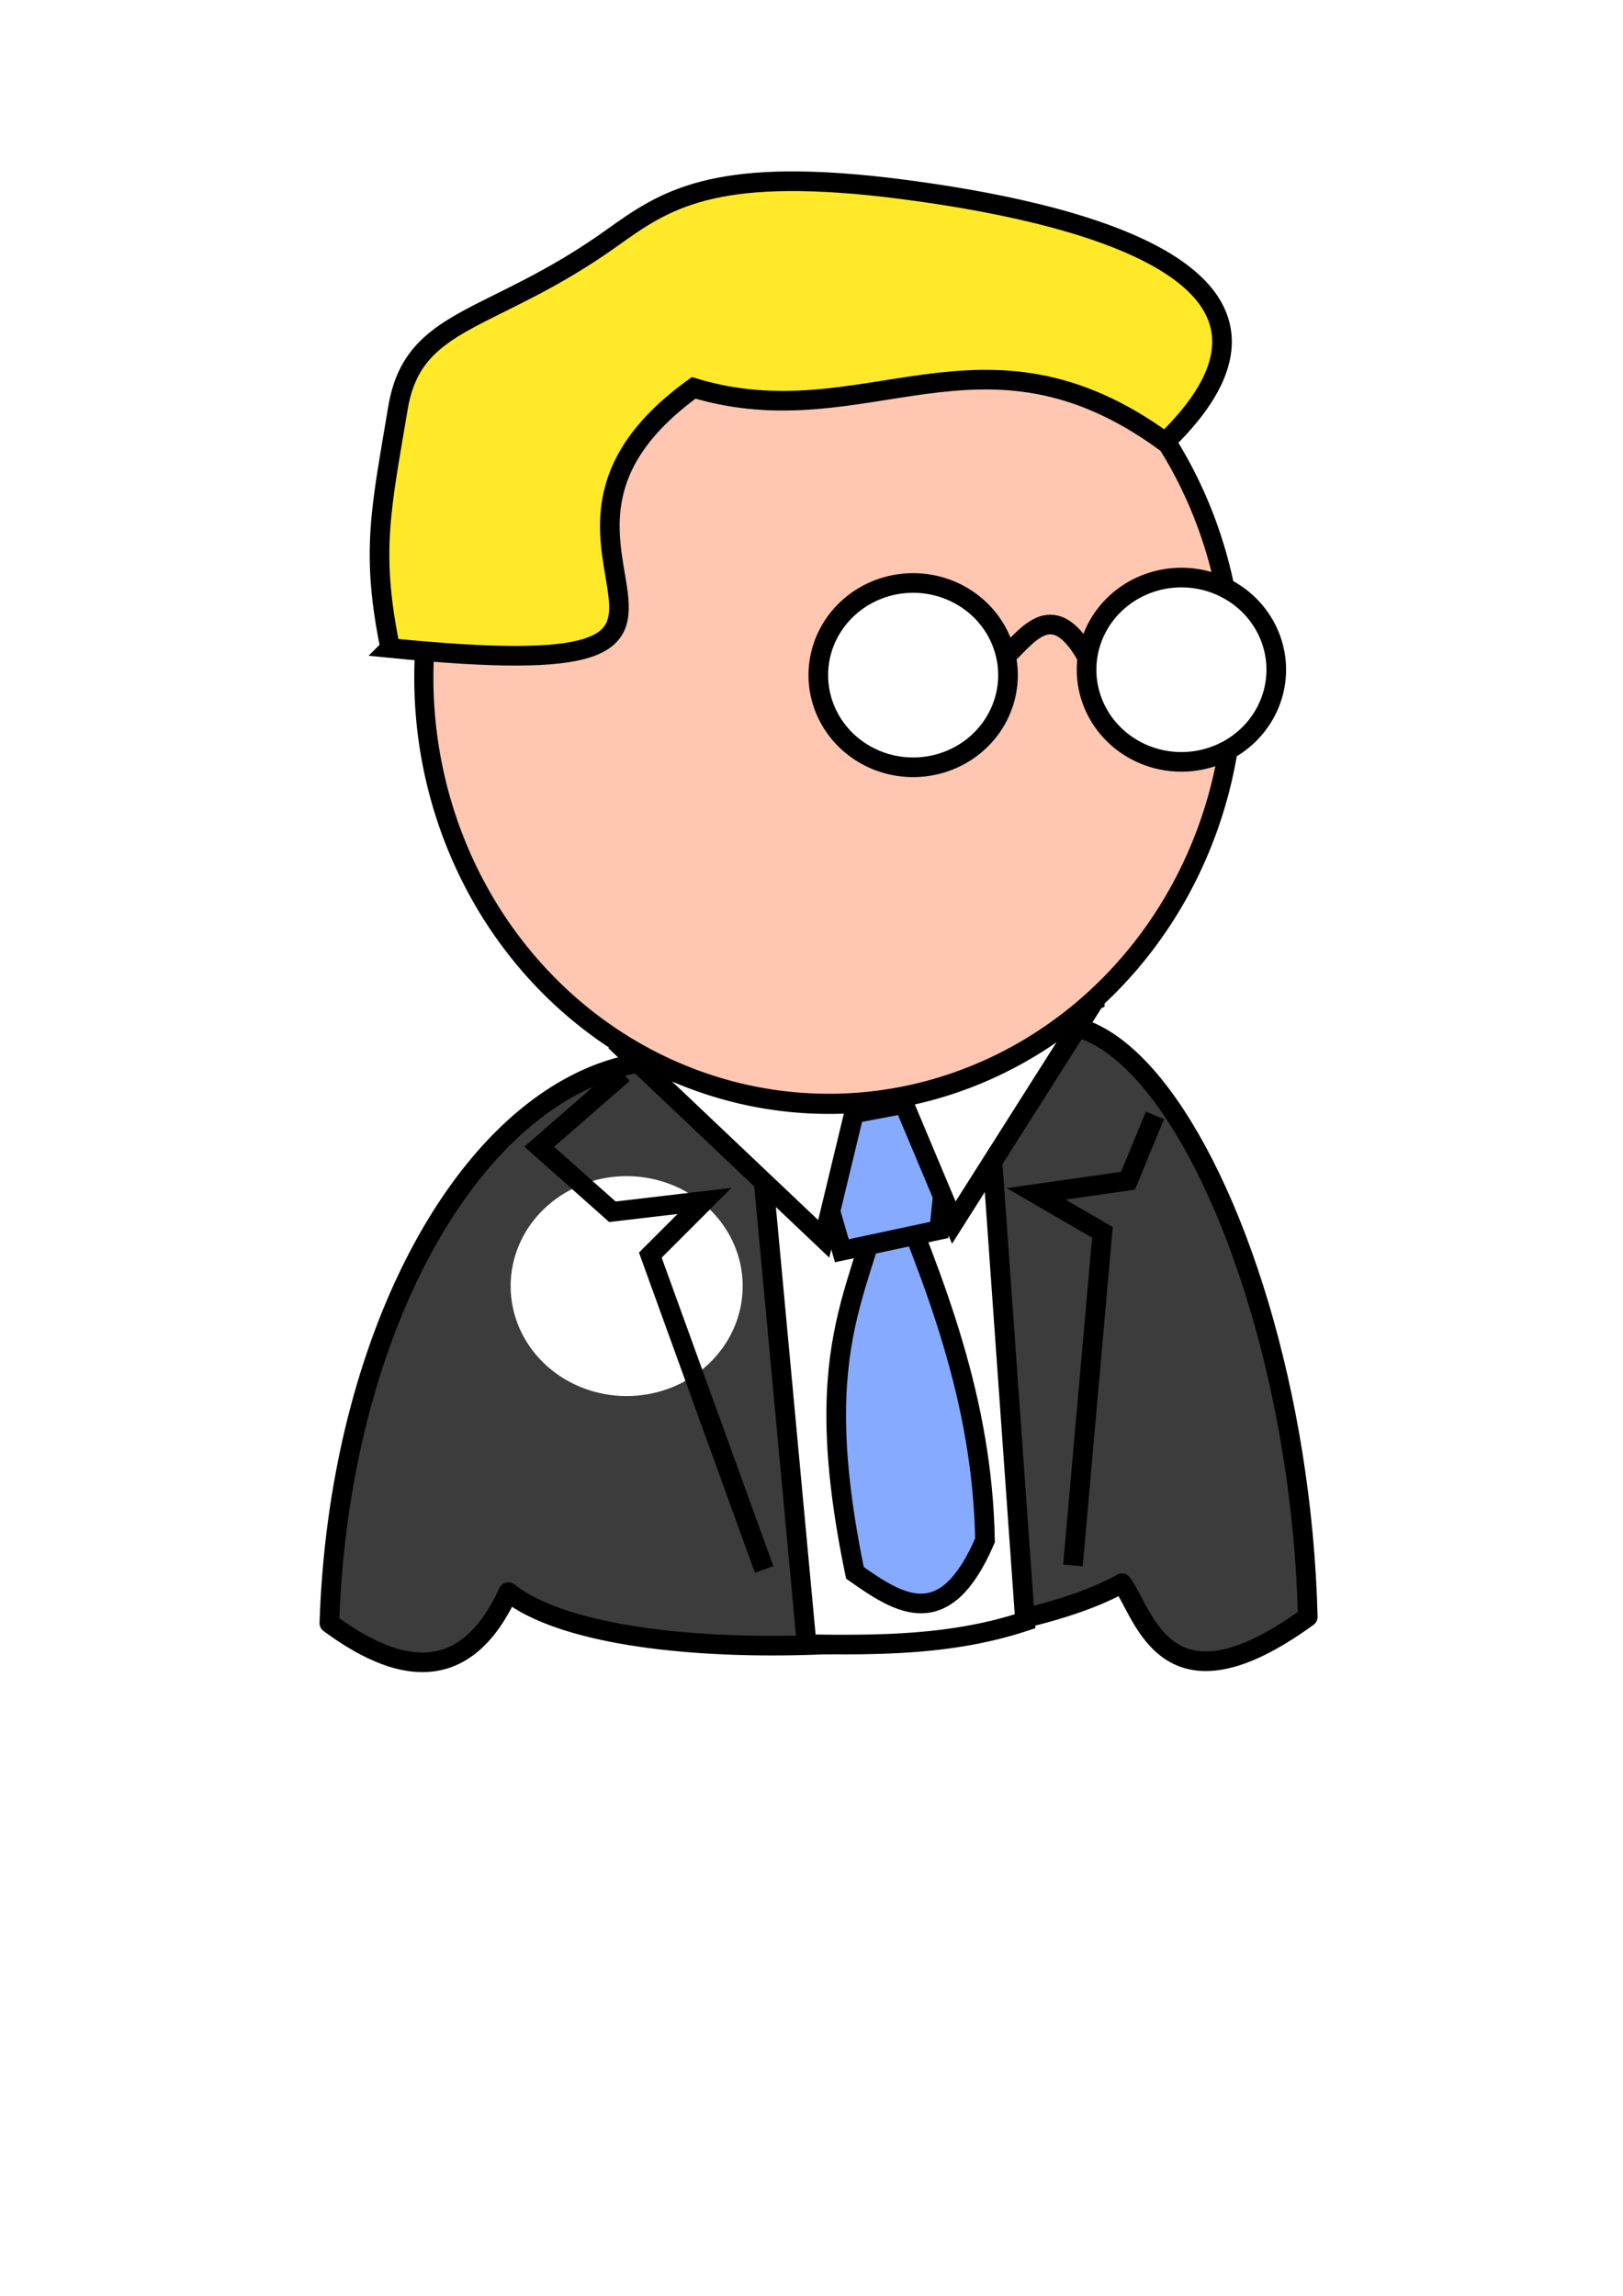
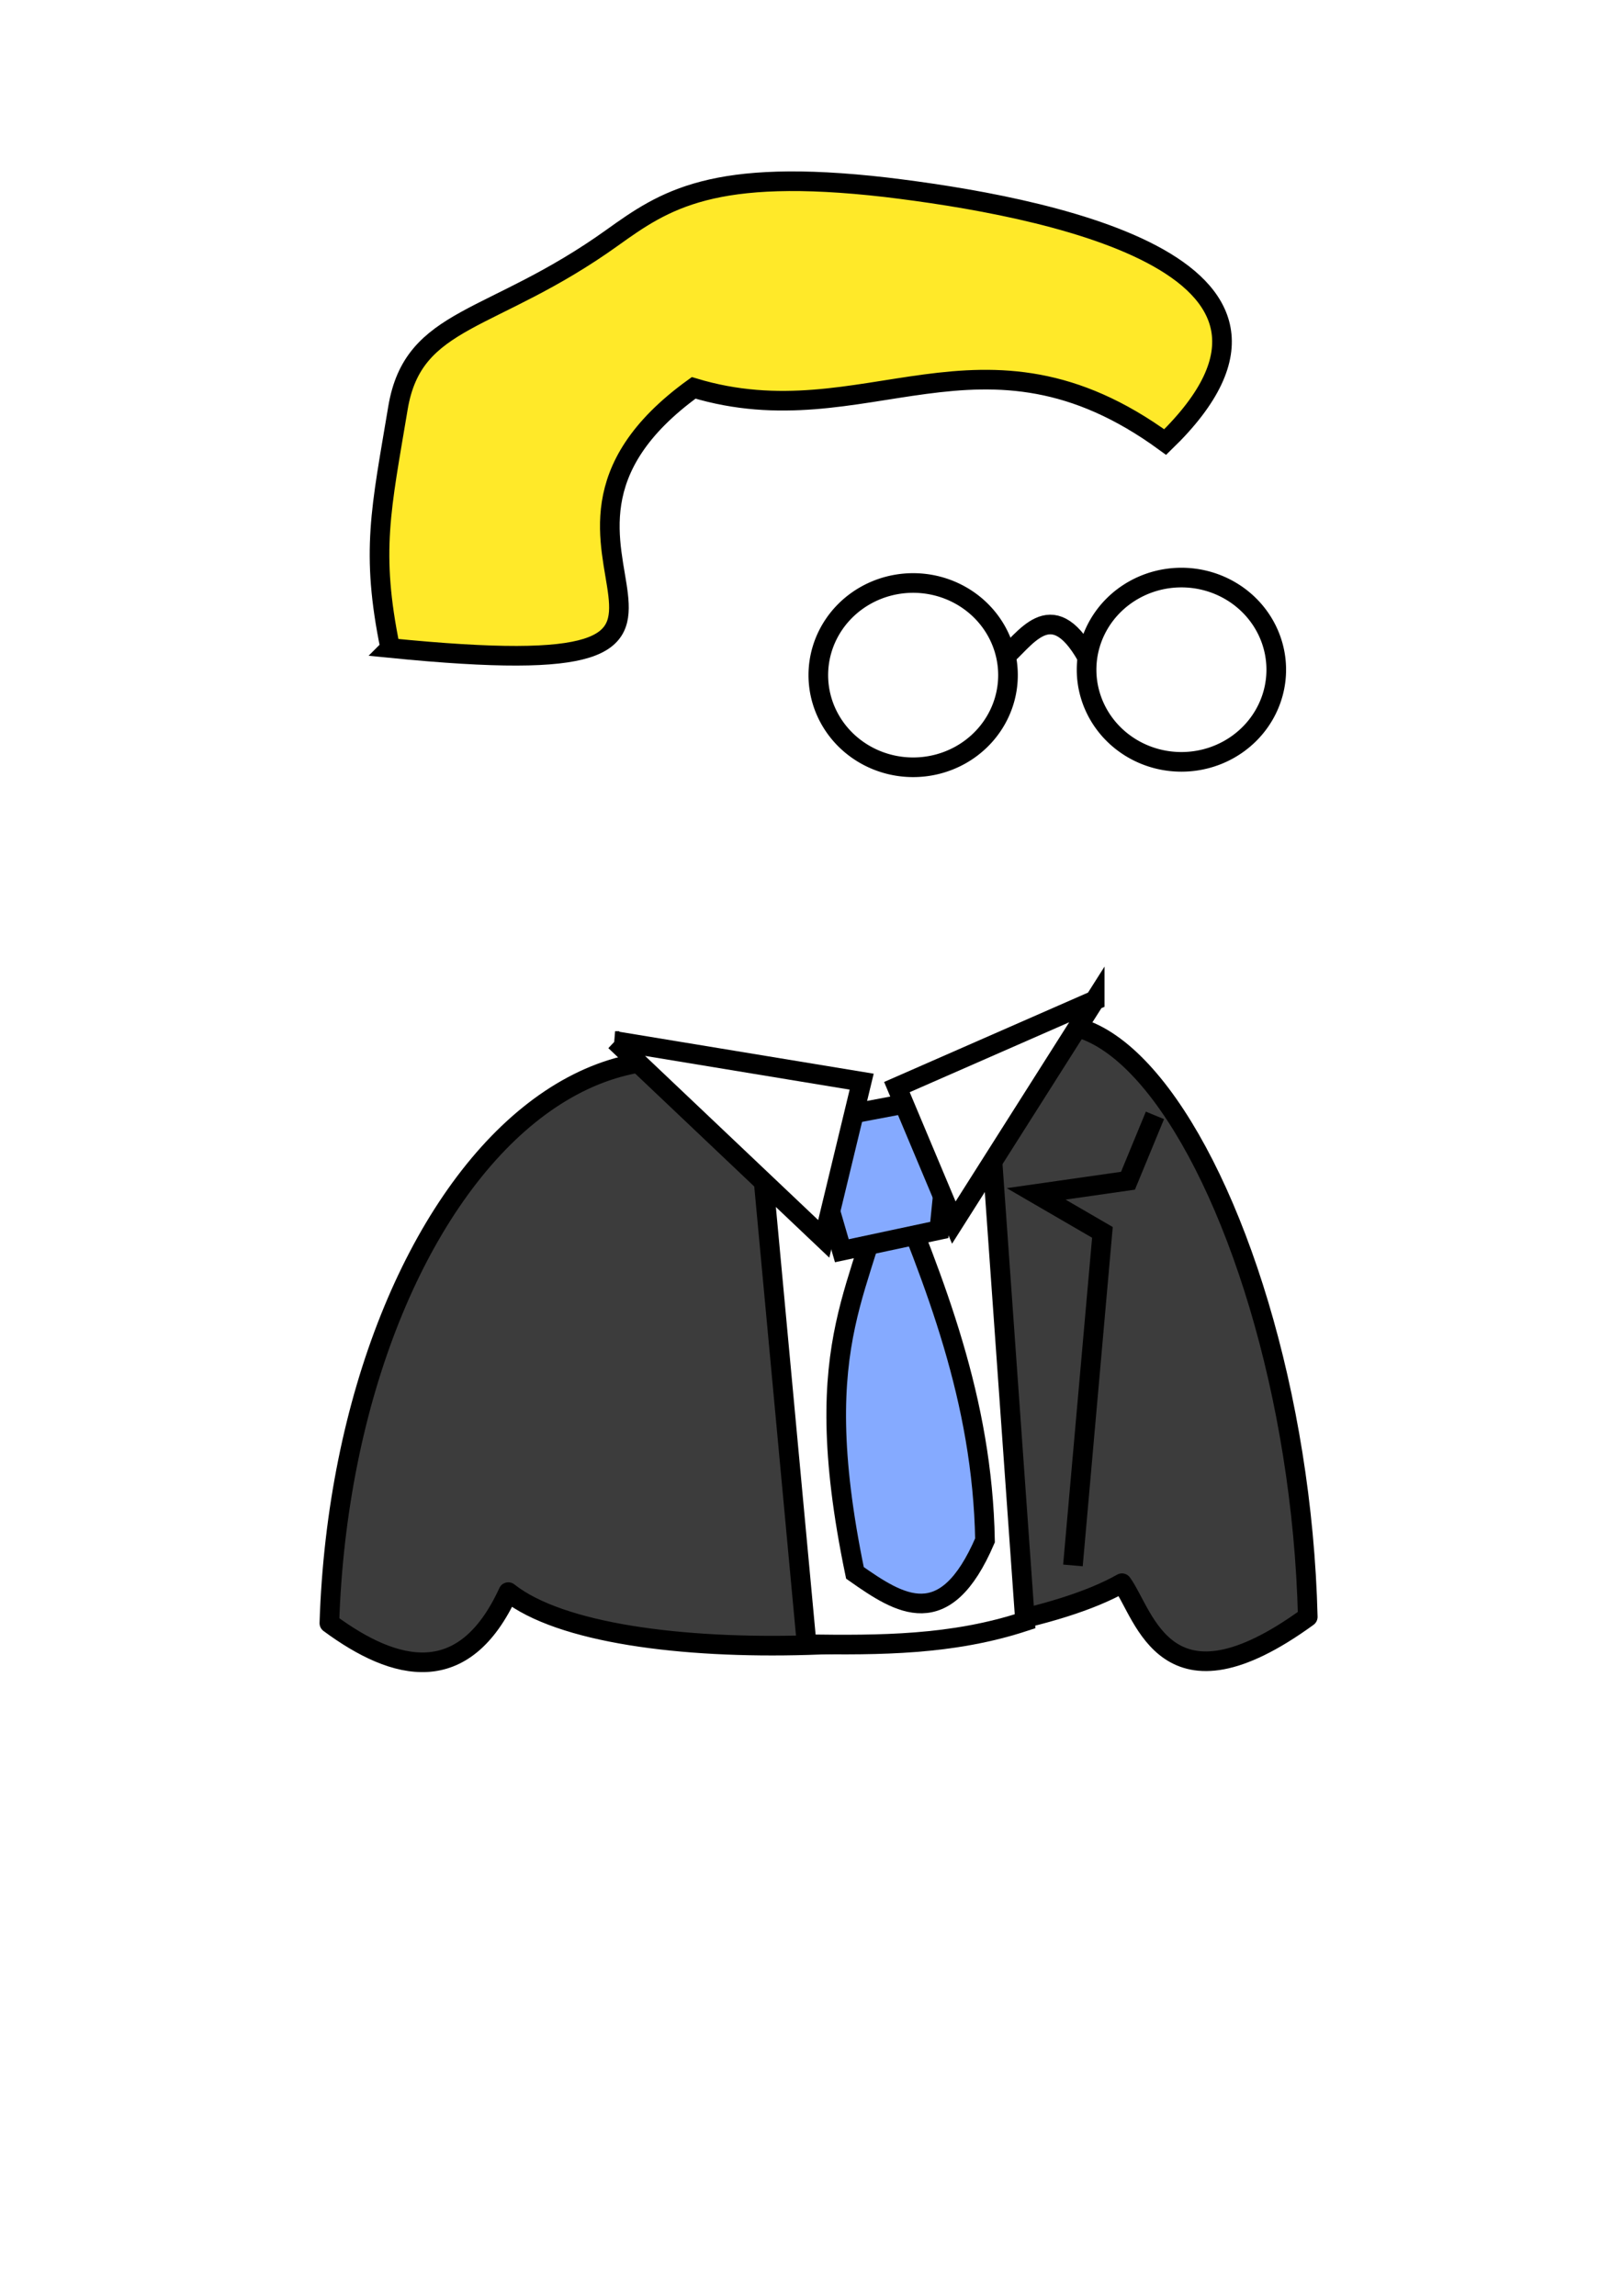
<svg xmlns="http://www.w3.org/2000/svg" version="1.1" viewBox="0 0 744.09 1052.4">
  <defs>
    <filter id="a" x="-1.075" y="-1.075" width="3.151" height="3.151">
      <feGaussianBlur stdDeviation="19.682" />
    </filter>
  </defs>
  <path d="m420.85 559.53c-122.52-168.87-263.11-21.82-269.85 184.47 30.426 22.479 61.762 30.002 82.034-14.203 47.661 37.78 224.08 28.374 281.35-4.089 10.558 14.623 20.058 62.774 85.186 15.435-5.06-203.42-124.44-386.98-178.72-181.61z" fill="#3c3c3c" stroke="#000" stroke-linecap="round" stroke-linejoin="round" stroke-width="9" />
-   <path transform="matrix(2.422 0 0 2.295 -429.68 -803.54)" d="m317.99 607a21.961 21.961 0 1 1-43.922 0 21.961 21.961 0 1 1 43.922 0z" fill="#fff" filter="url(#a)" />
  <path d="m347.86 517.4 105.41-9.663 16.69 235.42c-33.38 11.01-66.76 10.99-100.14 10.54l-21.96-236.3z" fill="#fff" stroke="#000" stroke-width="9" />
  <path d="m406.87 534.64c-8.495 56.004-37.854 75.842-14.908 186.34 20.656 14.516 41.265 27.849 59.63-14.907-1.186-64.769-22.961-118.1-44.722-171.44z" fill="#85aaff" stroke="#000" stroke-width="9" />
  <path d="m385.96 573.32-17.084-58.676 68.008-12.858-6.251 61.999-44.672 9.535z" fill="#85aaff" stroke="#000" stroke-width="9" />
-   <path d="m285.73 492.09-38.511 33.542 33.542 29.815 42.238-4.969-24.846 24.846 52.176 144.11" fill="none" stroke="#000" stroke-width="9" />
  <path d="m282 477.18 95.656 90.687 17.392-72.053-113.05-18.634z" fill="#fff" stroke="#000" stroke-width="9" />
  <path d="m529.5 511.27-12.361 29.959-42.101 6.018 30.382 17.651-13.517 152.66" fill="none" stroke="#000" stroke-width="9" />
  <path d="m501.89 458.55-64.6 101.86-26.09-62.11 90.69-39.75z" fill="#fff" stroke="#000" stroke-width="9" />
-   <path transform="matrix(1 0 0 1.052 -59.97 9.054)" d="m625.71 286.65a185.71 185.71 0 1 1-371.43 0 185.71 185.71 0 1 1 371.43 0z" fill="#ffc6b1" fill-rule="evenodd" stroke="#000" stroke-width="8.775" />
  <path d="m178.89 297.05c196.29 19.534 35.994-44.845 139.14-119.26 78.948 23.875 131.94-36.662 216.16 24.846 84.822-82.178-58.626-108.49-127.98-116.79-79.53-9.178-101.52 5.921-125.58 23.155-55.231 39.553-91.125 35.679-98.185 78.046-7.712 46.279-12.608 65.863-3.552 110z" fill="#ffe929" stroke="#000" stroke-width="9" />
  <path d="m459.65 302.02c10.214-8.285 22.091-30.195 38.511-1.242" fill="none" stroke="#000" stroke-width="9" />
  <path d="m462.13 309.47a43.48 42.238 0 1 1-86.96 0 43.48 42.238 0 1 1 86.96 0z" fill="#fff" stroke="#000" stroke-linecap="round" stroke-linejoin="round" stroke-width="9" />
  <path transform="translate(122.99 -2.485)" d="m462.13 309.47a43.48 42.238 0 1 1-86.96 0 43.48 42.238 0 1 1 86.96 0z" fill="#fff" stroke="#000" stroke-linecap="round" stroke-linejoin="round" stroke-width="9" />
</svg>